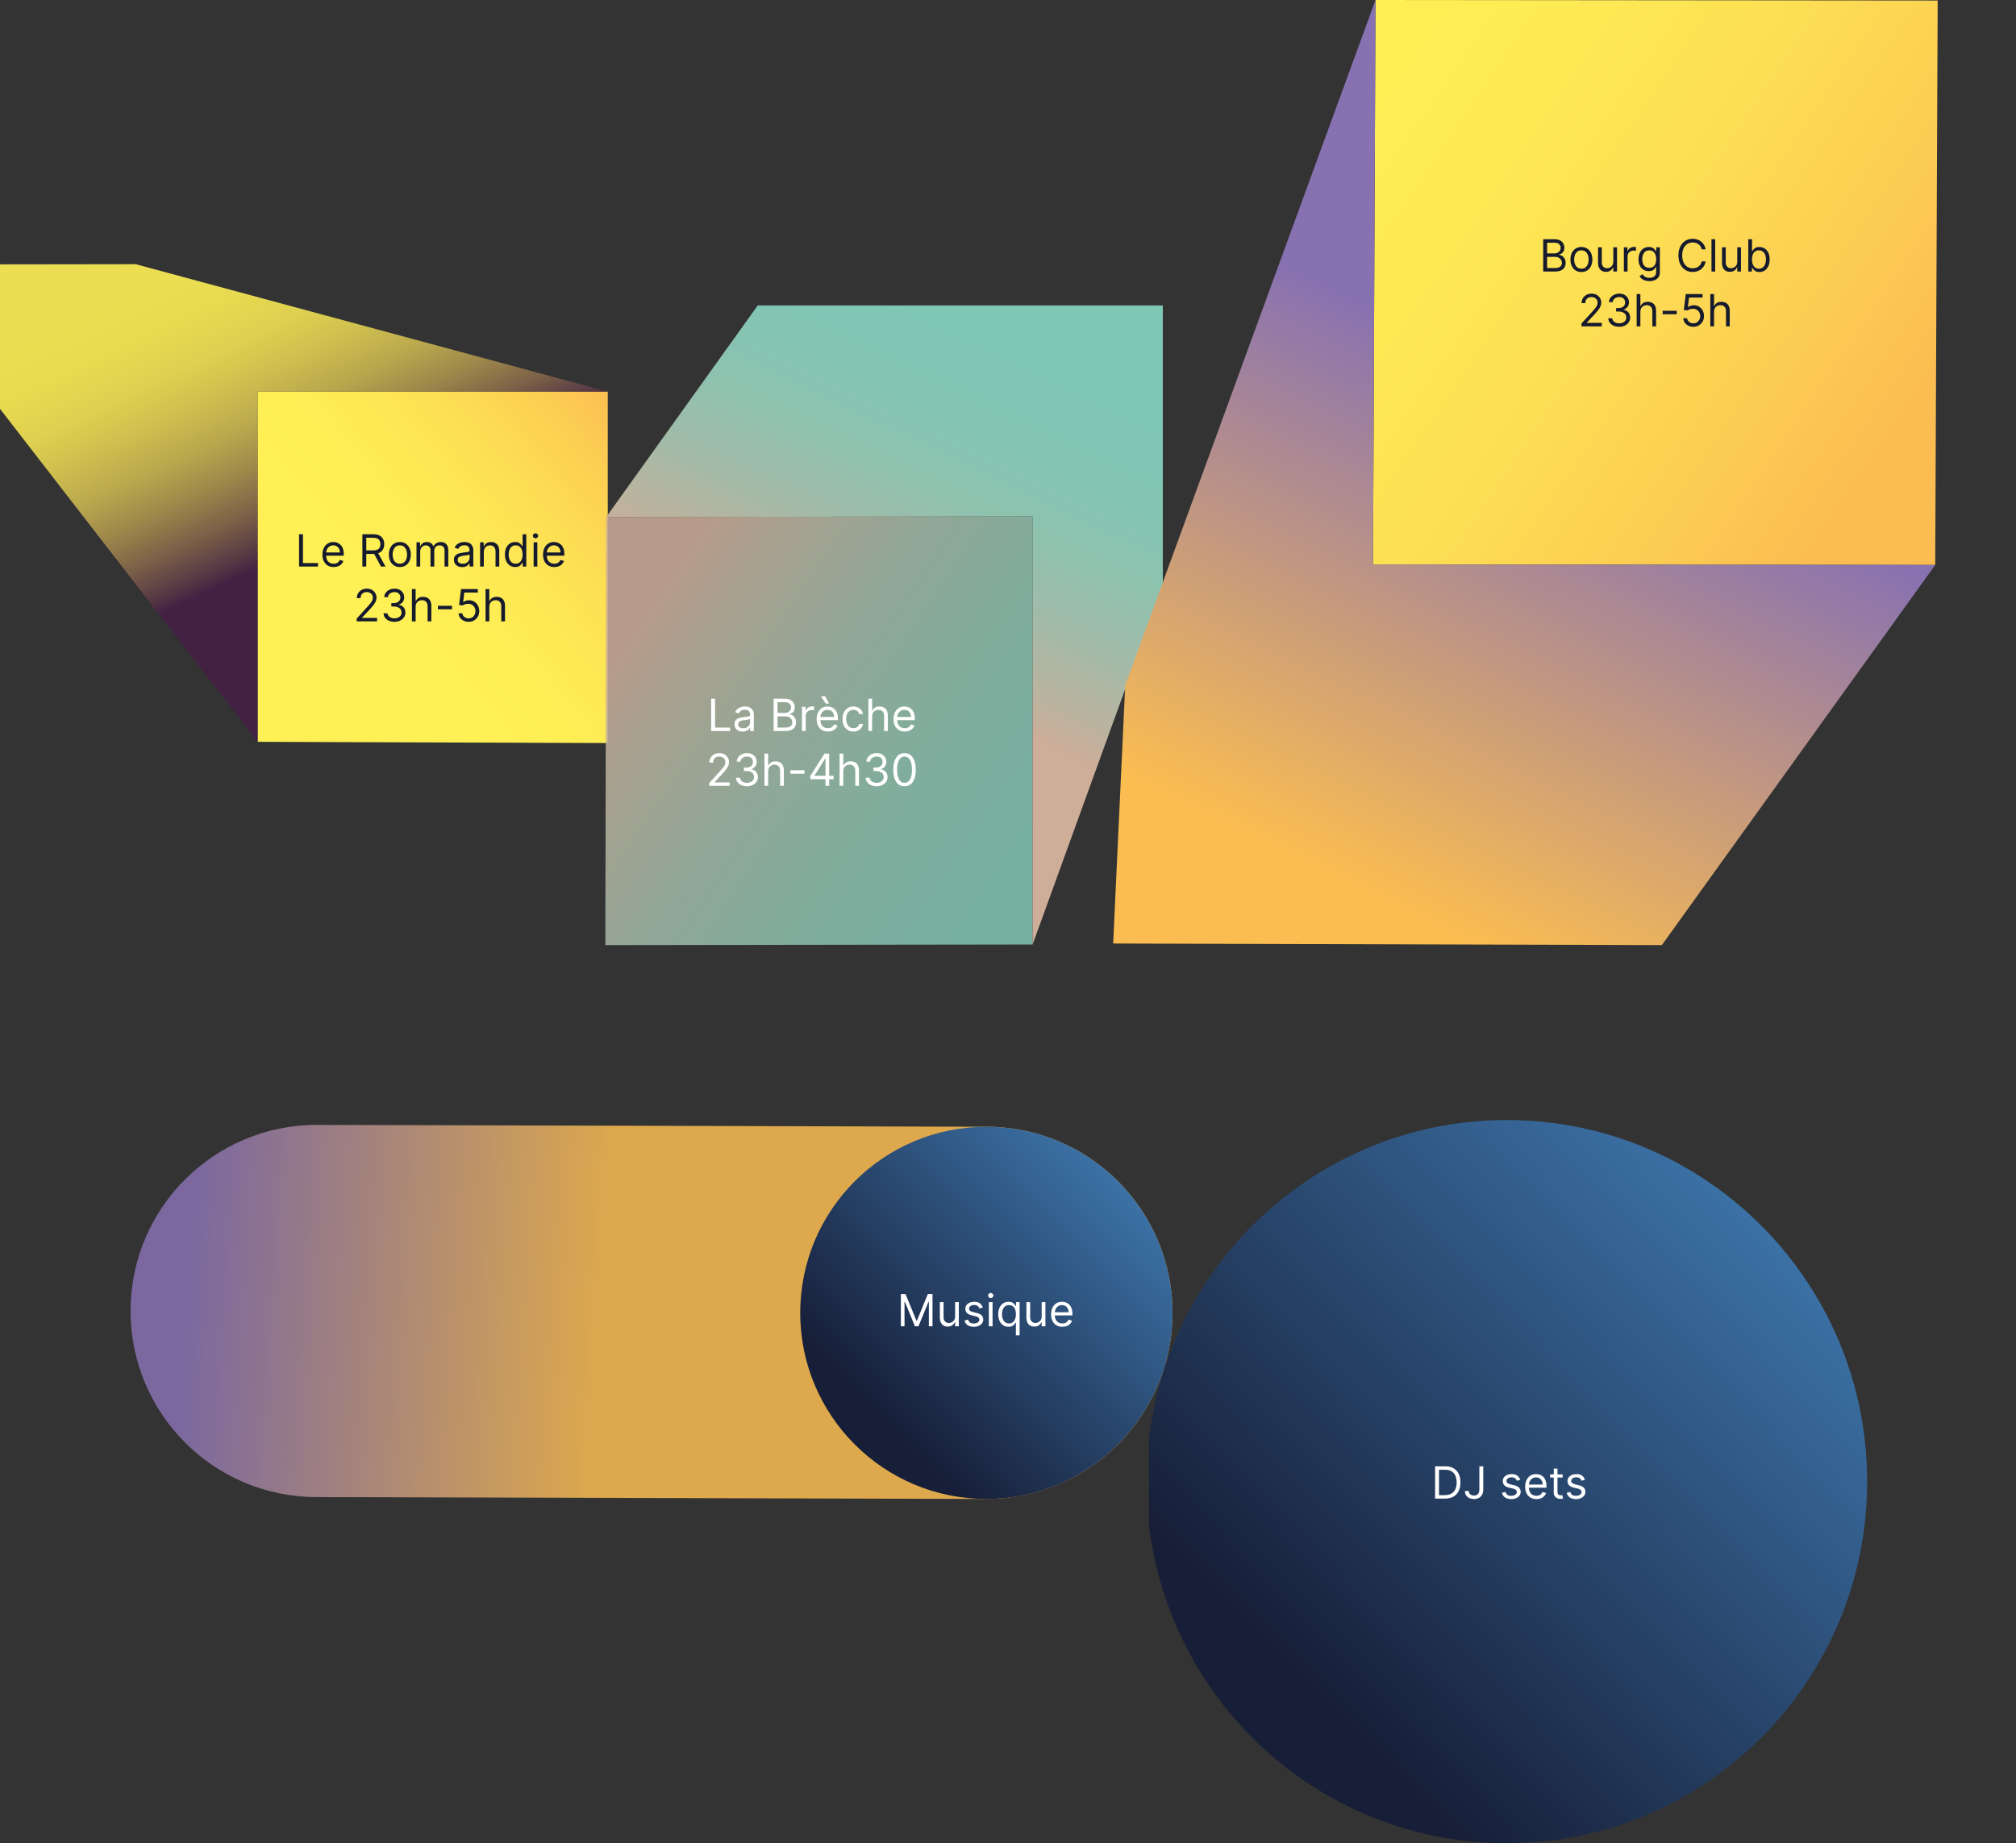
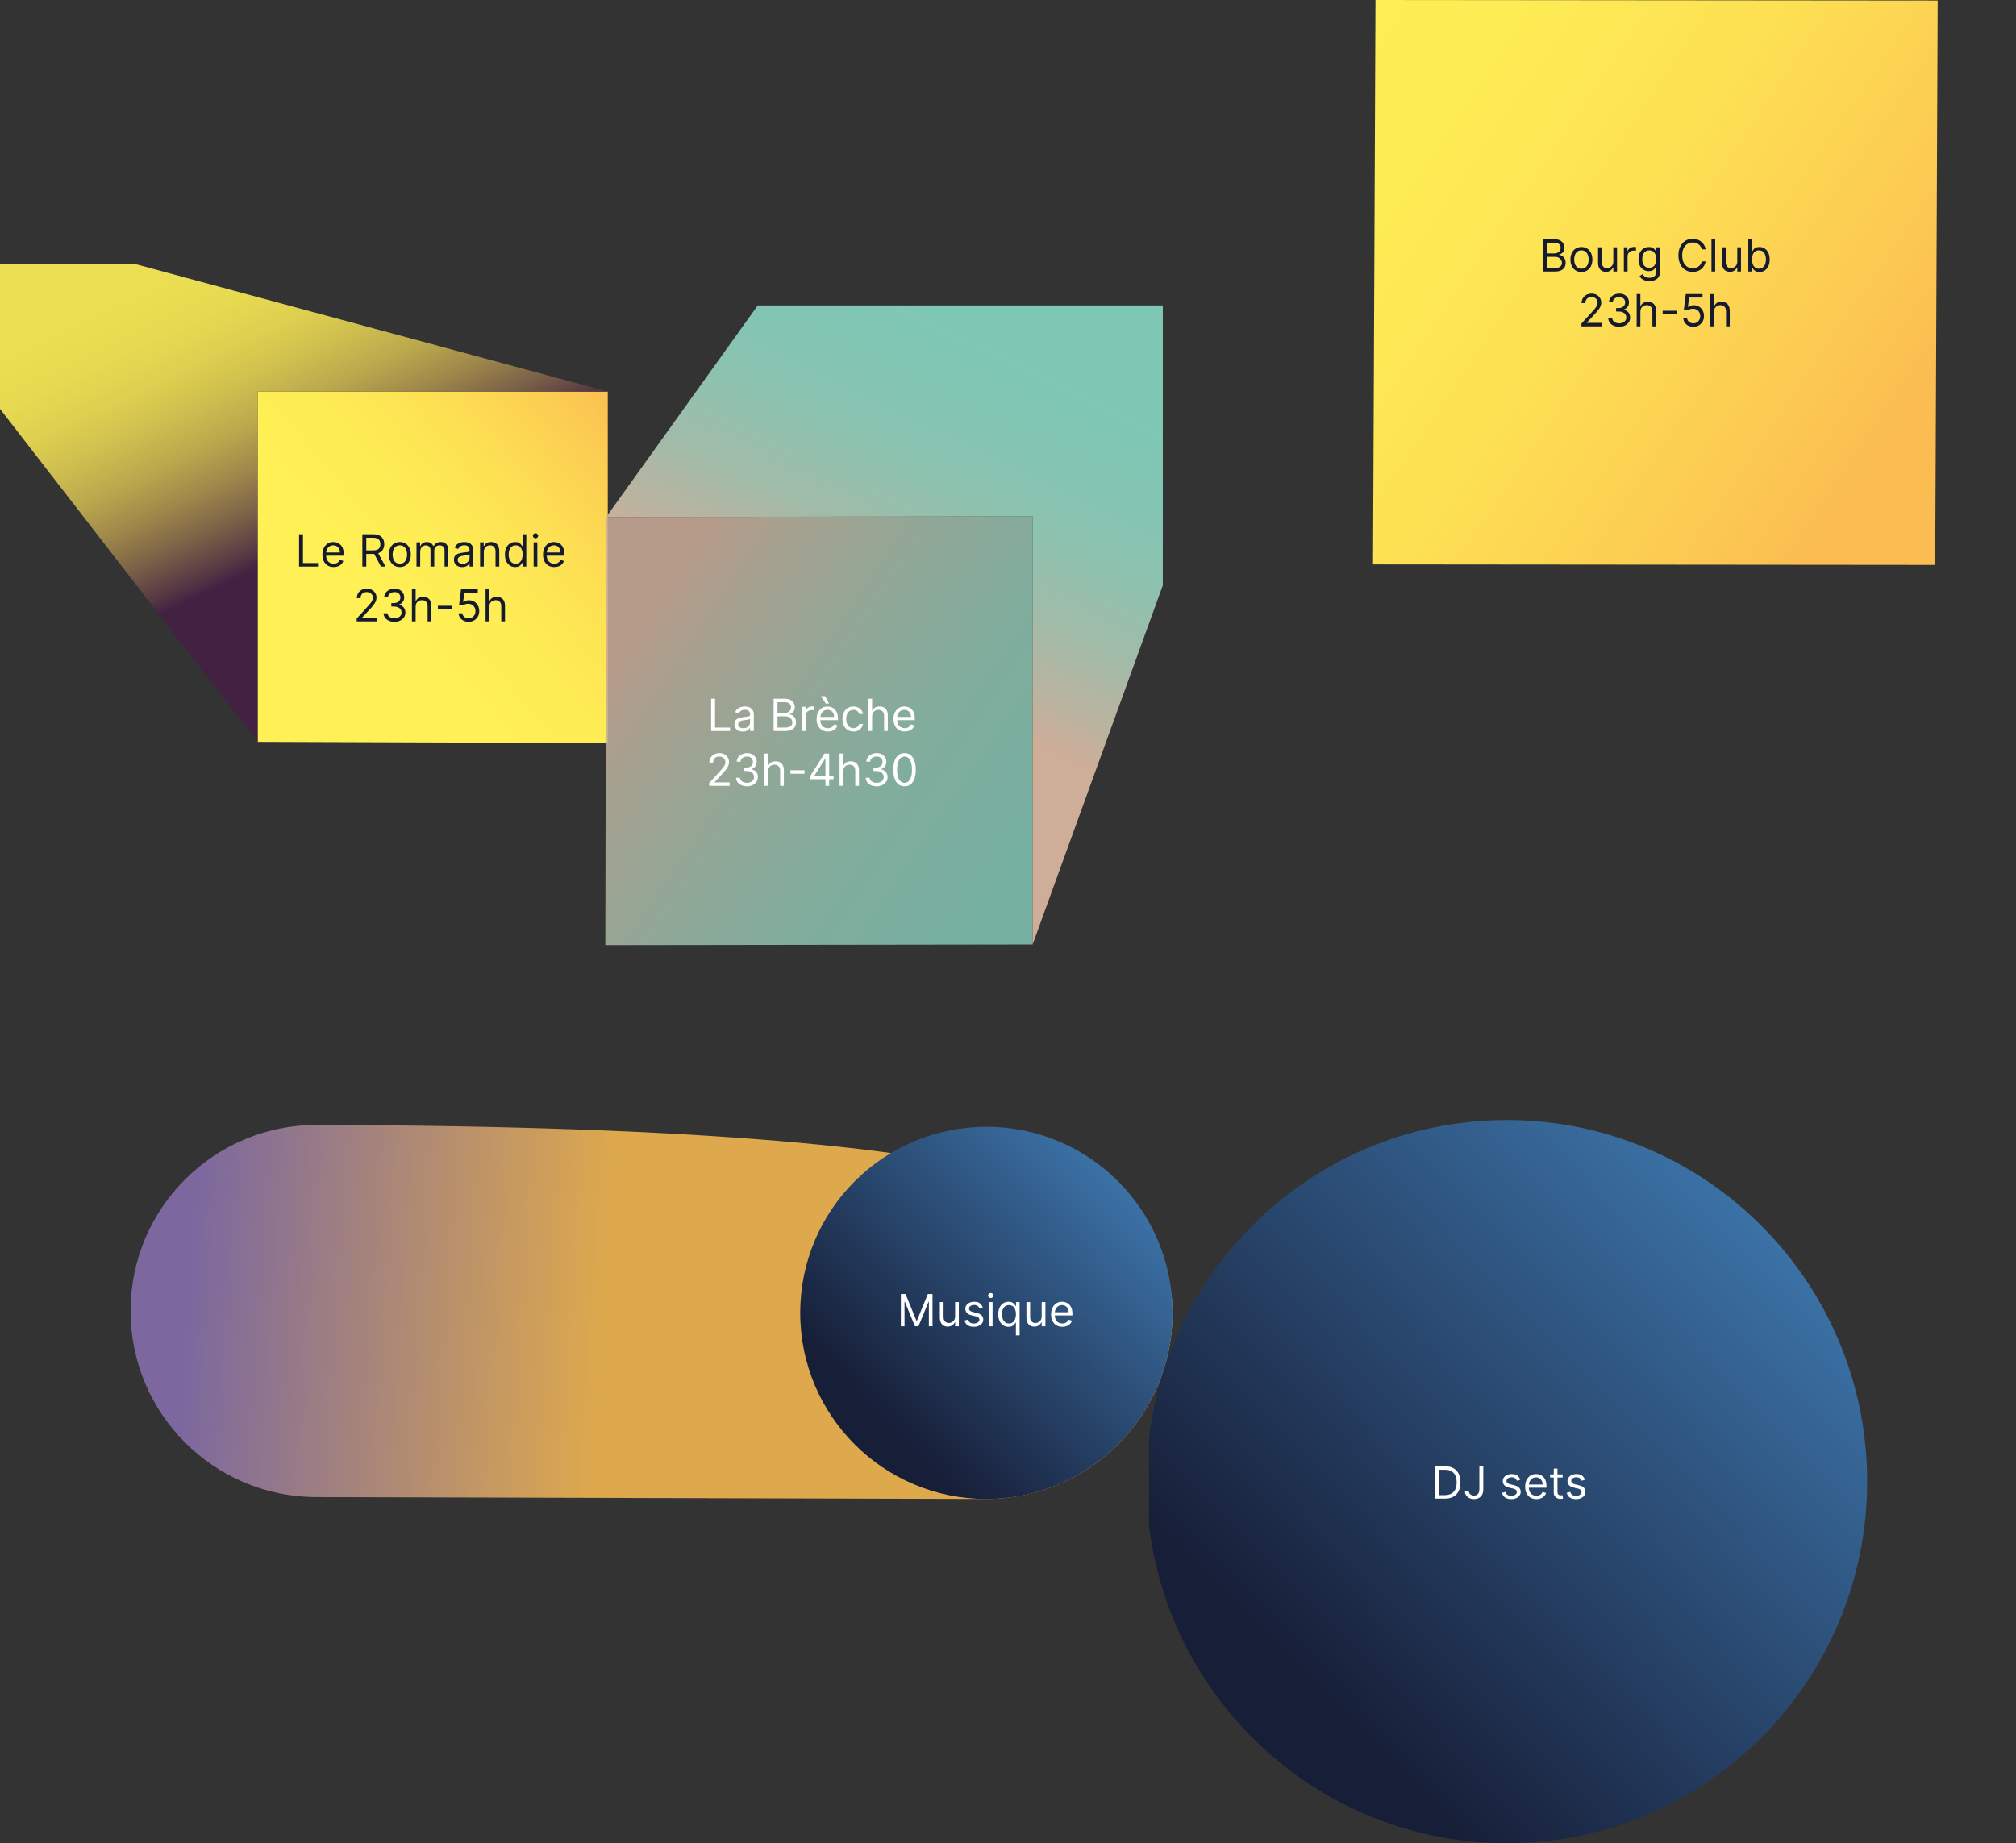
<svg xmlns="http://www.w3.org/2000/svg" width="772" height="706" viewBox="0 0 772 706" fill="none">
  <rect x="0" y="0" width="772" height="706" fill="#333333" stroke="none" />
  <g clip-path="url(#clip0_442_275)">
    <g opacity="0.85">
-       <path d="M121.082 573.422C81.72 573.323 49.9 541.323 50 501.941C50.1 462.58 82.099 430.76 121.481 430.86L377.938 431.578C417.279 431.698 449.1 463.697 449 503.059C448.9 542.42 416.9 574.24 377.519 574.141L121.062 573.422L121.082 573.422Z" fill="url(#paint0_linear_442_275)" />
+       <path d="M121.082 573.422C81.72 573.323 49.9 541.323 50 501.941C50.1 462.58 82.099 430.76 121.481 430.86C417.279 431.698 449.1 463.697 449 503.059C448.9 542.42 416.9 574.24 377.519 574.141L121.062 573.422L121.082 573.422Z" fill="url(#paint0_linear_442_275)" />
    </g>
    <path d="M306.437 502.859C306.437 542.227 338.351 574.14 377.719 574.14C417.086 574.14 449 542.227 449 502.859C449 463.491 417.086 431.578 377.719 431.578C338.351 431.578 306.437 463.491 306.437 502.859Z" fill="url(#paint1_linear_442_275)" />
    <path d="M344.972 495.636H346.759L350.961 505.899H351.106L355.307 495.636H357.094V508H355.694V498.607H355.573L351.709 508H350.357L346.494 498.607H346.373V508H344.972V495.636ZM365.747 504.209V498.727H367.172V508H365.747V506.43H365.65C365.433 506.901 365.095 507.302 364.636 507.632C364.177 507.958 363.598 508.121 362.897 508.121C362.318 508.121 361.803 507.994 361.352 507.74C360.901 507.483 360.547 507.096 360.289 506.581C360.032 506.062 359.903 505.408 359.903 504.619V498.727H361.328V504.523C361.328 505.199 361.517 505.738 361.895 506.141C362.278 506.543 362.765 506.744 363.356 506.744C363.71 506.744 364.071 506.654 364.437 506.473C364.807 506.292 365.117 506.014 365.367 505.64C365.62 505.265 365.747 504.788 365.747 504.209ZM376.349 500.804L375.069 501.166C374.989 500.953 374.87 500.746 374.713 500.544C374.56 500.339 374.351 500.17 374.085 500.037C373.82 499.904 373.48 499.838 373.065 499.838C372.498 499.838 372.025 499.969 371.646 500.23C371.272 500.488 371.085 500.816 371.085 501.214C371.085 501.569 371.214 501.848 371.471 502.054C371.729 502.259 372.131 502.43 372.679 502.567L374.055 502.905C374.884 503.106 375.502 503.414 375.909 503.828C376.315 504.239 376.518 504.768 376.518 505.416C376.518 505.947 376.365 506.422 376.059 506.841C375.758 507.259 375.335 507.589 374.792 507.831C374.248 508.072 373.616 508.193 372.896 508.193C371.95 508.193 371.168 507.988 370.548 507.577C369.928 507.167 369.536 506.567 369.371 505.778L370.723 505.44C370.852 505.939 371.095 506.314 371.453 506.563C371.815 506.813 372.288 506.938 372.872 506.938C373.536 506.938 374.063 506.797 374.454 506.515C374.848 506.229 375.045 505.887 375.045 505.489C375.045 505.167 374.933 504.897 374.707 504.68C374.482 504.458 374.136 504.293 373.669 504.185L372.123 503.822C371.274 503.621 370.65 503.309 370.252 502.887C369.857 502.46 369.66 501.927 369.66 501.287C369.66 500.764 369.807 500.301 370.101 499.898C370.399 499.496 370.803 499.18 371.314 498.951C371.83 498.721 372.413 498.607 373.065 498.607C373.983 498.607 374.703 498.808 375.226 499.21C375.754 499.613 376.128 500.144 376.349 500.804ZM378.663 508V498.727H380.088V508H378.663ZM379.387 497.182C379.11 497.182 378.87 497.087 378.669 496.898C378.472 496.709 378.373 496.482 378.373 496.216C378.373 495.95 378.472 495.723 378.669 495.534C378.87 495.345 379.11 495.25 379.387 495.25C379.665 495.25 379.902 495.345 380.1 495.534C380.301 495.723 380.402 495.95 380.402 496.216C380.402 496.482 380.301 496.709 380.1 496.898C379.902 497.087 379.665 497.182 379.387 497.182ZM389.024 511.477V506.575H388.903C388.798 506.744 388.649 506.958 388.456 507.215C388.263 507.469 387.987 507.696 387.629 507.897C387.271 508.095 386.794 508.193 386.198 508.193C385.426 508.193 384.744 507.998 384.152 507.608C383.56 507.213 383.097 506.658 382.763 505.941C382.429 505.221 382.262 504.37 382.262 503.388C382.262 502.414 382.429 501.569 382.763 500.852C383.097 500.136 383.562 499.583 384.158 499.192C384.754 498.802 385.442 498.607 386.223 498.607C386.826 498.607 387.303 498.707 387.653 498.908C388.008 499.106 388.277 499.331 388.462 499.585C388.651 499.834 388.798 500.039 388.903 500.2H389.072V498.727H390.448V511.477H389.024ZM386.392 506.913C386.963 506.913 387.446 506.764 387.841 506.467C388.235 506.165 388.535 505.748 388.74 505.217C388.945 504.682 389.048 504.064 389.048 503.364C389.048 502.671 388.947 502.066 388.746 501.547C388.545 501.023 388.247 500.617 387.853 500.327C387.458 500.033 386.971 499.886 386.392 499.886C385.788 499.886 385.285 500.041 384.882 500.351C384.484 500.657 384.184 501.074 383.983 501.601C383.786 502.124 383.687 502.712 383.687 503.364C383.687 504.024 383.788 504.623 383.989 505.163C384.194 505.698 384.496 506.125 384.894 506.442C385.297 506.756 385.796 506.913 386.392 506.913ZM398.9 504.209V498.727H400.325V508H398.9V506.43H398.804C398.586 506.901 398.248 507.302 397.789 507.632C397.331 507.958 396.751 508.121 396.051 508.121C395.471 508.121 394.956 507.994 394.505 507.74C394.055 507.483 393.7 507.096 393.443 506.581C393.185 506.062 393.056 505.408 393.056 504.619V498.727H394.481V504.523C394.481 505.199 394.67 505.738 395.049 506.141C395.431 506.543 395.918 506.744 396.51 506.744C396.864 506.744 397.224 506.654 397.59 506.473C397.96 506.292 398.27 506.014 398.52 505.64C398.773 505.265 398.9 504.788 398.9 504.209ZM406.822 508.193C405.929 508.193 405.158 507.996 404.51 507.602C403.866 507.203 403.369 506.648 403.019 505.935C402.673 505.219 402.5 504.386 402.5 503.436C402.5 502.486 402.673 501.649 403.019 500.925C403.369 500.196 403.856 499.629 404.48 499.222C405.108 498.812 405.84 498.607 406.677 498.607C407.16 498.607 407.637 498.687 408.108 498.848C408.579 499.009 409.008 499.271 409.394 499.633C409.78 499.991 410.088 500.466 410.318 501.058C410.547 501.649 410.662 502.378 410.662 503.243V503.847H403.514V502.615H409.213C409.213 502.092 409.108 501.625 408.899 501.214C408.694 500.804 408.4 500.48 408.017 500.243C407.639 500.005 407.192 499.886 406.677 499.886C406.11 499.886 405.619 500.027 405.204 500.309C404.794 500.587 404.478 500.949 404.256 501.396C404.035 501.842 403.924 502.321 403.924 502.832V503.653C403.924 504.354 404.045 504.947 404.287 505.434C404.532 505.917 404.872 506.286 405.307 506.539C405.742 506.789 406.247 506.913 406.822 506.913C407.196 506.913 407.534 506.861 407.836 506.756C408.142 506.648 408.406 506.487 408.627 506.273C408.849 506.056 409.02 505.786 409.14 505.464L410.517 505.851C410.372 506.318 410.128 506.728 409.786 507.082C409.444 507.433 409.022 507.706 408.519 507.903C408.015 508.097 407.45 508.193 406.822 508.193Z" fill="white" />
  </g>
  <g clip-path="url(#clip1_442_275)">
    <path d="M98.66 284.141V150.003H232.74V284.607L98.66 284.141Z" fill="url(#paint2_linear_442_275)" />
    <path opacity="0.9" d="M98.66 284.141V150.003H232.74L51.956 101.189L-0.26 101.259V156.27L98.66 284.141Z" fill="url(#paint3_linear_442_275)" />
    <path d="M114.526 217V204.636H116.023V215.672H121.77V217H114.526ZM127.783 217.193C126.89 217.193 126.119 216.996 125.471 216.602C124.827 216.203 124.33 215.648 123.98 214.935C123.634 214.219 123.461 213.386 123.461 212.436C123.461 211.486 123.634 210.649 123.98 209.925C124.33 209.196 124.817 208.629 125.441 208.222C126.069 207.812 126.801 207.607 127.638 207.607C128.121 207.607 128.598 207.687 129.069 207.848C129.54 208.009 129.968 208.271 130.355 208.633C130.741 208.991 131.049 209.466 131.278 210.058C131.508 210.649 131.623 211.378 131.623 212.243V212.847H124.475V211.615H130.174C130.174 211.092 130.069 210.625 129.86 210.214C129.655 209.804 129.361 209.48 128.978 209.243C128.6 209.005 128.153 208.886 127.638 208.886C127.071 208.886 126.58 209.027 126.165 209.309C125.755 209.587 125.439 209.949 125.217 210.396C124.996 210.842 124.885 211.321 124.885 211.832V212.653C124.885 213.354 125.006 213.947 125.248 214.434C125.493 214.917 125.833 215.286 126.268 215.539C126.702 215.789 127.208 215.913 127.783 215.913C128.157 215.913 128.495 215.861 128.797 215.756C129.103 215.648 129.367 215.487 129.588 215.273C129.809 215.056 129.981 214.786 130.101 214.464L131.478 214.851C131.333 215.318 131.089 215.728 130.747 216.082C130.405 216.433 129.983 216.706 129.479 216.903C128.976 217.097 128.411 217.193 127.783 217.193ZM138.764 217V204.636H142.942C143.908 204.636 144.701 204.801 145.32 205.131C145.94 205.457 146.399 205.906 146.697 206.478C146.995 207.049 147.144 207.699 147.144 208.428C147.144 209.156 146.995 209.802 146.697 210.365C146.399 210.929 145.942 211.372 145.326 211.694C144.711 212.011 143.924 212.17 142.966 212.17H139.585V210.818H142.918C143.578 210.818 144.109 210.722 144.511 210.528C144.918 210.335 145.212 210.062 145.393 209.707C145.578 209.349 145.67 208.923 145.67 208.428C145.67 207.933 145.578 207.5 145.393 207.13C145.208 206.759 144.912 206.474 144.505 206.272C144.099 206.067 143.562 205.964 142.894 205.964H140.261V217H138.764ZM144.584 211.446L147.626 217H145.888L142.894 211.446H144.584ZM153.113 217.193C152.275 217.193 151.541 216.994 150.909 216.596C150.281 216.197 149.79 215.64 149.436 214.923C149.086 214.207 148.911 213.37 148.911 212.412C148.911 211.446 149.086 210.603 149.436 209.882C149.79 209.162 150.281 208.603 150.909 208.204C151.541 207.806 152.275 207.607 153.113 207.607C153.95 207.607 154.682 207.806 155.31 208.204C155.942 208.603 156.433 209.162 156.783 209.882C157.137 210.603 157.314 211.446 157.314 212.412C157.314 213.37 157.137 214.207 156.783 214.923C156.433 215.64 155.942 216.197 155.31 216.596C154.682 216.994 153.95 217.193 153.113 217.193ZM153.113 215.913C153.748 215.913 154.272 215.75 154.682 215.424C155.093 215.098 155.396 214.67 155.594 214.138C155.791 213.607 155.89 213.032 155.89 212.412C155.89 211.792 155.791 211.215 155.594 210.679C155.396 210.144 155.093 209.711 154.682 209.381C154.272 209.051 153.748 208.886 153.113 208.886C152.477 208.886 151.953 209.051 151.543 209.381C151.132 209.711 150.829 210.144 150.631 210.679C150.434 211.215 150.336 211.792 150.336 212.412C150.336 213.032 150.434 213.607 150.631 214.138C150.829 214.67 151.132 215.098 151.543 215.424C151.953 215.75 152.477 215.913 153.113 215.913ZM159.489 217V207.727H160.865V209.176H160.986C161.179 208.681 161.491 208.297 161.922 208.023C162.353 207.745 162.87 207.607 163.473 207.607C164.085 207.607 164.594 207.745 165.001 208.023C165.411 208.297 165.731 208.681 165.961 209.176H166.057C166.295 208.697 166.651 208.317 167.126 208.035C167.601 207.749 168.17 207.607 168.834 207.607C169.663 207.607 170.341 207.866 170.869 208.385C171.396 208.9 171.659 209.703 171.659 210.794V217H170.235V210.794C170.235 210.11 170.048 209.621 169.673 209.327C169.299 209.033 168.858 208.886 168.351 208.886C167.699 208.886 167.194 209.084 166.836 209.478C166.478 209.868 166.299 210.363 166.299 210.963V217H164.85V210.649C164.85 210.122 164.679 209.697 164.337 209.375C163.995 209.049 163.554 208.886 163.015 208.886C162.644 208.886 162.298 208.985 161.976 209.182C161.658 209.379 161.401 209.653 161.204 210.003C161.01 210.349 160.914 210.75 160.914 211.205V217H159.489ZM176.993 217.217C176.406 217.217 175.872 217.107 175.393 216.885C174.914 216.66 174.534 216.336 174.252 215.913C173.971 215.487 173.83 214.972 173.83 214.368C173.83 213.837 173.934 213.406 174.144 213.076C174.353 212.742 174.633 212.48 174.983 212.291C175.333 212.102 175.719 211.961 176.142 211.869C176.569 211.772 176.997 211.696 177.428 211.639C177.991 211.567 178.448 211.512 178.798 211.476C179.152 211.436 179.41 211.37 179.571 211.277C179.736 211.184 179.818 211.023 179.818 210.794V210.746C179.818 210.15 179.655 209.687 179.329 209.357C179.007 209.027 178.518 208.862 177.862 208.862C177.182 208.862 176.649 209.011 176.263 209.309C175.876 209.607 175.605 209.925 175.448 210.263L174.095 209.78C174.337 209.216 174.659 208.778 175.061 208.464C175.468 208.146 175.91 207.924 176.389 207.8C176.872 207.671 177.347 207.607 177.814 207.607C178.112 207.607 178.454 207.643 178.84 207.715C179.231 207.784 179.607 207.926 179.969 208.144C180.336 208.361 180.639 208.689 180.881 209.128C181.122 209.567 181.243 210.154 181.243 210.891V217H179.818V215.744H179.746C179.649 215.946 179.488 216.161 179.263 216.39C179.038 216.62 178.738 216.815 178.364 216.976C177.989 217.137 177.532 217.217 176.993 217.217ZM177.21 215.938C177.774 215.938 178.249 215.827 178.635 215.605C179.026 215.384 179.319 215.098 179.517 214.748C179.718 214.398 179.818 214.03 179.818 213.643V212.339C179.758 212.412 179.625 212.478 179.42 212.539C179.219 212.595 178.985 212.645 178.72 212.69C178.458 212.73 178.203 212.766 177.953 212.798C177.707 212.826 177.508 212.851 177.355 212.871C176.985 212.919 176.639 212.998 176.317 213.106C175.999 213.211 175.741 213.37 175.544 213.583C175.351 213.792 175.254 214.078 175.254 214.44C175.254 214.935 175.438 215.31 175.804 215.563C176.174 215.813 176.643 215.938 177.21 215.938ZM185.268 211.422V217H183.844V207.727H185.22V209.176H185.341C185.558 208.705 185.888 208.327 186.331 208.041C186.773 207.751 187.345 207.607 188.045 207.607C188.673 207.607 189.222 207.735 189.693 207.993C190.164 208.246 190.53 208.633 190.792 209.152C191.054 209.667 191.184 210.319 191.184 211.108V217H189.76V211.205C189.76 210.476 189.571 209.909 189.192 209.502C188.814 209.092 188.295 208.886 187.635 208.886C187.18 208.886 186.773 208.985 186.415 209.182C186.061 209.379 185.781 209.667 185.576 210.045C185.371 210.424 185.268 210.883 185.268 211.422ZM197.289 217.193C196.517 217.193 195.834 216.998 195.243 216.608C194.651 216.213 194.188 215.658 193.854 214.941C193.52 214.221 193.353 213.37 193.353 212.388C193.353 211.414 193.52 210.569 193.854 209.852C194.188 209.136 194.653 208.583 195.249 208.192C195.844 207.802 196.533 207.607 197.313 207.607C197.917 207.607 198.394 207.707 198.744 207.908C199.098 208.106 199.368 208.331 199.553 208.585C199.742 208.834 199.889 209.039 199.994 209.2H200.115V204.636H201.539V217H200.163V215.575H199.994C199.889 215.744 199.74 215.958 199.547 216.215C199.354 216.469 199.078 216.696 198.72 216.897C198.362 217.095 197.885 217.193 197.289 217.193ZM197.482 215.913C198.054 215.913 198.537 215.764 198.931 215.467C199.326 215.165 199.626 214.748 199.831 214.217C200.036 213.682 200.139 213.064 200.139 212.364C200.139 211.671 200.038 211.066 199.837 210.547C199.636 210.023 199.338 209.617 198.943 209.327C198.549 209.033 198.062 208.886 197.482 208.886C196.879 208.886 196.376 209.041 195.973 209.351C195.575 209.657 195.275 210.074 195.074 210.601C194.877 211.124 194.778 211.712 194.778 212.364C194.778 213.024 194.879 213.623 195.08 214.163C195.285 214.698 195.587 215.125 195.985 215.442C196.388 215.756 196.887 215.913 197.482 215.913ZM204.346 217V207.727H205.771V217H204.346ZM205.071 206.182C204.793 206.182 204.554 206.087 204.352 205.898C204.155 205.709 204.057 205.482 204.057 205.216C204.057 204.95 204.155 204.723 204.352 204.534C204.554 204.345 204.793 204.25 205.071 204.25C205.349 204.25 205.586 204.345 205.783 204.534C205.984 204.723 206.085 204.95 206.085 205.216C206.085 205.482 205.984 205.709 205.783 205.898C205.586 206.087 205.349 206.182 205.071 206.182ZM212.268 217.193C211.375 217.193 210.604 216.996 209.956 216.602C209.312 216.203 208.815 215.648 208.465 214.935C208.119 214.219 207.946 213.386 207.946 212.436C207.946 211.486 208.119 210.649 208.465 209.925C208.815 209.196 209.302 208.629 209.926 208.222C210.554 207.812 211.286 207.607 212.124 207.607C212.606 207.607 213.083 207.687 213.554 207.848C214.025 208.009 214.454 208.271 214.84 208.633C215.227 208.991 215.534 209.466 215.764 210.058C215.993 210.649 216.108 211.378 216.108 212.243V212.847H208.96V211.615H214.659C214.659 211.092 214.554 210.625 214.345 210.214C214.14 209.804 213.846 209.48 213.464 209.243C213.085 209.005 212.639 208.886 212.124 208.886C211.556 208.886 211.065 209.027 210.651 209.309C210.24 209.587 209.924 209.949 209.703 210.396C209.481 210.842 209.371 211.321 209.371 211.832V212.653C209.371 213.354 209.491 213.947 209.733 214.434C209.978 214.917 210.318 215.286 210.753 215.539C211.188 215.789 211.693 215.913 212.268 215.913C212.643 215.913 212.981 215.861 213.283 215.756C213.588 215.648 213.852 215.487 214.073 215.273C214.295 215.056 214.466 214.786 214.587 214.464L215.963 214.851C215.818 215.318 215.575 215.728 215.233 216.082C214.89 216.433 214.468 216.706 213.965 216.903C213.462 217.097 212.896 217.193 212.268 217.193ZM136.596 238V236.913L140.677 232.446C141.156 231.923 141.551 231.468 141.86 231.082C142.17 230.691 142.4 230.325 142.549 229.983C142.702 229.637 142.778 229.275 142.778 228.896C142.778 228.462 142.673 228.085 142.464 227.767C142.259 227.449 141.977 227.204 141.619 227.031C141.261 226.858 140.858 226.771 140.412 226.771C139.937 226.771 139.522 226.87 139.168 227.067C138.818 227.26 138.546 227.532 138.353 227.882C138.164 228.232 138.069 228.643 138.069 229.114H136.645C136.645 228.389 136.812 227.753 137.146 227.206C137.48 226.659 137.934 226.232 138.51 225.926C139.089 225.62 139.739 225.467 140.46 225.467C141.184 225.467 141.826 225.62 142.386 225.926C142.945 226.232 143.384 226.645 143.702 227.164C144.02 227.683 144.179 228.26 144.179 228.896C144.179 229.351 144.096 229.796 143.931 230.23C143.77 230.661 143.488 231.142 143.086 231.673C142.688 232.201 142.134 232.844 141.426 233.605L138.649 236.575V236.672H144.396V238H136.596ZM151.067 238.169C150.27 238.169 149.56 238.032 148.936 237.759C148.316 237.485 147.823 237.105 147.457 236.618C147.094 236.127 146.897 235.557 146.865 234.909H148.386C148.419 235.308 148.555 235.652 148.797 235.941C149.038 236.227 149.354 236.449 149.745 236.605C150.135 236.762 150.568 236.841 151.043 236.841C151.574 236.841 152.045 236.748 152.455 236.563C152.866 236.378 153.188 236.121 153.421 235.79C153.655 235.46 153.771 235.078 153.771 234.643C153.771 234.189 153.659 233.788 153.433 233.442C153.208 233.092 152.878 232.818 152.443 232.621C152.009 232.424 151.477 232.325 150.849 232.325H149.859V230.997H150.849C151.34 230.997 151.771 230.909 152.141 230.732C152.516 230.554 152.807 230.305 153.017 229.983C153.23 229.661 153.337 229.283 153.337 228.848C153.337 228.429 153.244 228.065 153.059 227.755C152.874 227.445 152.612 227.204 152.274 227.031C151.94 226.858 151.546 226.771 151.091 226.771C150.664 226.771 150.262 226.85 149.884 227.007C149.509 227.16 149.203 227.383 148.966 227.677C148.728 227.967 148.6 228.317 148.58 228.727H147.131C147.155 228.079 147.35 227.512 147.716 227.025C148.083 226.534 148.561 226.152 149.153 225.878C149.749 225.604 150.403 225.467 151.115 225.467C151.88 225.467 152.536 225.622 153.083 225.932C153.63 226.238 154.051 226.643 154.345 227.146C154.639 227.649 154.786 228.192 154.786 228.776C154.786 229.472 154.602 230.065 154.236 230.556C153.874 231.047 153.381 231.388 152.757 231.577V231.673C153.538 231.802 154.148 232.134 154.586 232.669C155.025 233.201 155.244 233.859 155.244 234.643C155.244 235.316 155.061 235.919 154.695 236.455C154.333 236.986 153.838 237.404 153.21 237.71C152.582 238.016 151.868 238.169 151.067 238.169ZM159.162 232.422V238H157.738V225.636H159.162V230.176H159.283C159.5 229.697 159.826 229.317 160.261 229.035C160.7 228.749 161.283 228.607 162.012 228.607C162.644 228.607 163.197 228.733 163.672 228.987C164.147 229.236 164.515 229.621 164.777 230.14C165.042 230.655 165.175 231.311 165.175 232.108V238H163.75V232.205C163.75 231.468 163.559 230.899 163.177 230.496C162.799 230.09 162.273 229.886 161.601 229.886C161.134 229.886 160.716 229.985 160.346 230.182C159.979 230.379 159.69 230.667 159.476 231.045C159.267 231.424 159.162 231.883 159.162 232.422ZM173.094 232.036V233.364H167.685V232.036H173.094ZM179.44 238.169C178.732 238.169 178.094 238.028 177.527 237.746C176.959 237.465 176.504 237.078 176.162 236.587C175.82 236.096 175.633 235.537 175.601 234.909H177.05C177.106 235.469 177.36 235.931 177.81 236.298C178.265 236.66 178.808 236.841 179.44 236.841C179.947 236.841 180.398 236.722 180.793 236.485C181.191 236.247 181.503 235.921 181.728 235.507C181.958 235.088 182.072 234.615 182.072 234.088C182.072 233.549 181.954 233.068 181.716 232.645C181.483 232.219 181.161 231.883 180.75 231.637C180.34 231.392 179.871 231.267 179.344 231.263C178.965 231.259 178.577 231.317 178.179 231.438C177.78 231.555 177.452 231.705 177.195 231.891L175.794 231.722L176.543 225.636H182.966V226.964H177.798L177.364 230.611H177.436C177.69 230.41 178.008 230.243 178.39 230.11C178.772 229.977 179.171 229.911 179.585 229.911C180.342 229.911 181.016 230.092 181.608 230.454C182.203 230.812 182.67 231.303 183.008 231.927C183.35 232.551 183.521 233.263 183.521 234.064C183.521 234.853 183.344 235.557 182.99 236.177C182.64 236.793 182.157 237.28 181.541 237.638C180.925 237.992 180.225 238.169 179.44 238.169ZM187.368 232.422V238H185.944V225.636H187.368V230.176H187.489C187.706 229.697 188.032 229.317 188.467 229.035C188.906 228.749 189.489 228.607 190.218 228.607C190.85 228.607 191.403 228.733 191.878 228.987C192.353 229.236 192.721 229.621 192.983 230.14C193.248 230.655 193.381 231.311 193.381 232.108V238H191.956V232.205C191.956 231.468 191.765 230.899 191.383 230.496C191.005 230.09 190.479 229.886 189.807 229.886C189.34 229.886 188.922 229.985 188.552 230.182C188.185 230.379 187.896 230.667 187.682 231.045C187.473 231.424 187.368 231.883 187.368 232.422Z" fill="#161A2D" />
  </g>
  <g clip-path="url(#clip2_442_275)">
    <path d="M577 706C653.215 706 715 643.991 715 567.5C715 491.009 653.215 429 577 429C500.785 429 439 491.009 439 567.5C439 643.991 500.785 706 577 706Z" fill="url(#paint4_linear_442_275)" />
    <path d="M553.363 574H549.548V561.636H553.532C554.732 561.636 555.758 561.884 556.611 562.379C557.464 562.87 558.118 563.576 558.573 564.498C559.028 565.415 559.255 566.514 559.255 567.794C559.255 569.082 559.026 570.191 558.567 571.12C558.108 572.046 557.44 572.758 556.563 573.257C555.685 573.752 554.619 574 553.363 574ZM551.045 572.672H553.267C554.289 572.672 555.136 572.475 555.808 572.08C556.48 571.686 556.981 571.124 557.311 570.396C557.641 569.667 557.806 568.8 557.806 567.794C557.806 566.796 557.643 565.937 557.317 565.216C556.991 564.492 556.504 563.936 555.857 563.55C555.209 563.16 554.402 562.964 553.436 562.964H551.045V572.672ZM566.5 561.636H567.997V570.474C567.997 571.263 567.852 571.933 567.562 572.485C567.272 573.036 566.864 573.455 566.337 573.74C565.809 574.026 565.188 574.169 564.471 574.169C563.795 574.169 563.193 574.046 562.666 573.801C562.139 573.551 561.724 573.197 561.423 572.738C561.121 572.279 560.97 571.734 560.97 571.102H562.443C562.443 571.452 562.529 571.758 562.702 572.02C562.879 572.277 563.121 572.479 563.427 572.624C563.733 572.768 564.081 572.841 564.471 572.841C564.902 572.841 565.268 572.75 565.57 572.569C565.872 572.388 566.101 572.123 566.258 571.772C566.419 571.418 566.5 570.986 566.5 570.474V561.636ZM582.153 566.804L580.874 567.166C580.793 566.953 580.674 566.746 580.517 566.544C580.364 566.339 580.155 566.17 579.89 566.037C579.624 565.904 579.284 565.838 578.869 565.838C578.302 565.838 577.829 565.969 577.451 566.23C577.076 566.488 576.889 566.816 576.889 567.214C576.889 567.569 577.018 567.848 577.276 568.054C577.533 568.259 577.936 568.43 578.483 568.567L579.859 568.905C580.688 569.106 581.306 569.414 581.713 569.828C582.119 570.239 582.322 570.768 582.322 571.416C582.322 571.947 582.17 572.422 581.864 572.841C581.562 573.259 581.139 573.589 580.596 573.831C580.053 574.072 579.421 574.193 578.7 574.193C577.754 574.193 576.972 573.988 576.352 573.577C575.732 573.167 575.34 572.567 575.175 571.778L576.527 571.44C576.656 571.939 576.899 572.314 577.257 572.563C577.62 572.813 578.093 572.938 578.676 572.938C579.34 572.938 579.867 572.797 580.258 572.515C580.652 572.229 580.849 571.887 580.849 571.489C580.849 571.167 580.737 570.897 580.511 570.68C580.286 570.458 579.94 570.293 579.473 570.185L577.928 569.822C577.078 569.621 576.455 569.309 576.056 568.887C575.662 568.46 575.464 567.927 575.464 567.287C575.464 566.764 575.611 566.301 575.905 565.898C576.203 565.496 576.607 565.18 577.119 564.951C577.634 564.721 578.217 564.607 578.869 564.607C579.787 564.607 580.507 564.808 581.031 565.21C581.558 565.613 581.932 566.144 582.153 566.804ZM588.355 574.193C587.461 574.193 586.691 573.996 586.043 573.602C585.399 573.203 584.902 572.648 584.552 571.935C584.205 571.219 584.032 570.386 584.032 569.436C584.032 568.486 584.205 567.649 584.552 566.925C584.902 566.196 585.389 565.629 586.013 565.222C586.64 564.812 587.373 564.607 588.21 564.607C588.693 564.607 589.17 564.687 589.641 564.848C590.112 565.009 590.54 565.271 590.927 565.633C591.313 565.991 591.621 566.466 591.85 567.058C592.08 567.649 592.194 568.378 592.194 569.243V569.847H585.047V568.615H590.745C590.745 568.092 590.641 567.625 590.432 567.214C590.226 566.804 589.932 566.48 589.55 566.243C589.172 566.005 588.725 565.886 588.21 565.886C587.642 565.886 587.151 566.027 586.737 566.309C586.326 566.587 586.011 566.949 585.789 567.396C585.568 567.842 585.457 568.321 585.457 568.832V569.653C585.457 570.354 585.578 570.947 585.819 571.434C586.065 571.917 586.405 572.286 586.84 572.539C587.274 572.789 587.779 572.913 588.355 572.913C588.729 572.913 589.067 572.861 589.369 572.756C589.675 572.648 589.939 572.487 590.16 572.273C590.381 572.056 590.552 571.786 590.673 571.464L592.049 571.851C591.905 572.318 591.661 572.728 591.319 573.082C590.977 573.433 590.554 573.706 590.051 573.903C589.548 574.097 588.983 574.193 588.355 574.193ZM598.394 564.727V565.935H593.589V564.727H598.394ZM594.989 562.506H596.414V571.344C596.414 571.746 596.473 572.048 596.589 572.249C596.71 572.446 596.863 572.579 597.048 572.648C597.237 572.712 597.436 572.744 597.646 572.744C597.803 572.744 597.931 572.736 598.032 572.72C598.133 572.7 598.213 572.684 598.274 572.672L598.563 573.952C598.467 573.988 598.332 574.024 598.159 574.06C597.986 574.101 597.766 574.121 597.501 574.121C597.098 574.121 596.704 574.034 596.318 573.861C595.935 573.688 595.617 573.424 595.364 573.07C595.114 572.716 594.989 572.269 594.989 571.73V562.506ZM606.94 566.804L605.66 567.166C605.579 566.953 605.46 566.746 605.304 566.544C605.151 566.339 604.941 566.17 604.676 566.037C604.41 565.904 604.07 565.838 603.655 565.838C603.088 565.838 602.615 565.969 602.237 566.23C601.862 566.488 601.675 566.816 601.675 567.214C601.675 567.569 601.804 567.848 602.062 568.054C602.319 568.259 602.722 568.43 603.269 568.567L604.646 568.905C605.475 569.106 606.092 569.414 606.499 569.828C606.905 570.239 607.109 570.768 607.109 571.416C607.109 571.947 606.956 572.422 606.65 572.841C606.348 573.259 605.925 573.589 605.382 573.831C604.839 574.072 604.207 574.193 603.486 574.193C602.541 574.193 601.758 573.988 601.138 573.577C600.518 573.167 600.126 572.567 599.961 571.778L601.313 571.44C601.442 571.939 601.685 572.314 602.044 572.563C602.406 572.813 602.879 572.938 603.462 572.938C604.126 572.938 604.654 572.797 605.044 572.515C605.438 572.229 605.636 571.887 605.636 571.489C605.636 571.167 605.523 570.897 605.297 570.68C605.072 570.458 604.726 570.293 604.259 570.185L602.714 569.822C601.864 569.621 601.241 569.309 600.842 568.887C600.448 568.46 600.251 567.927 600.251 567.287C600.251 566.764 600.398 566.301 600.691 565.898C600.989 565.496 601.394 565.18 601.905 564.951C602.42 564.721 603.003 564.607 603.655 564.607C604.573 564.607 605.293 564.808 605.817 565.21C606.344 565.613 606.718 566.144 606.94 566.804Z" fill="white" />
  </g>
  <g clip-path="url(#clip3_442_275)">
    <path opacity="0.85" d="M395.426 361.767V197.801L232.133 198.034L231.803 362L395.426 361.767Z" fill="url(#paint5_linear_442_275)" />
    <path d="M395.425 361.767V197.801L232.133 198.034L290.161 117H445.283V224.2L395.425 361.767Z" fill="url(#paint6_linear_442_275)" />
    <path d="M272.321 280V267.636H273.819V278.672H279.566V280H272.321ZM284.419 280.217C283.832 280.217 283.299 280.107 282.82 279.885C282.341 279.66 281.96 279.336 281.679 278.913C281.397 278.487 281.256 277.972 281.256 277.368C281.256 276.837 281.361 276.406 281.57 276.076C281.779 275.742 282.059 275.48 282.409 275.291C282.759 275.102 283.146 274.961 283.568 274.869C283.995 274.772 284.423 274.696 284.854 274.639C285.417 274.567 285.874 274.512 286.224 274.476C286.579 274.436 286.836 274.37 286.997 274.277C287.162 274.184 287.245 274.023 287.245 273.794V273.746C287.245 273.15 287.082 272.687 286.756 272.357C286.434 272.027 285.945 271.862 285.289 271.862C284.609 271.862 284.075 272.011 283.689 272.309C283.303 272.607 283.031 272.925 282.874 273.263L281.522 272.78C281.763 272.216 282.085 271.778 282.488 271.464C282.894 271.146 283.337 270.924 283.816 270.8C284.299 270.671 284.774 270.607 285.24 270.607C285.538 270.607 285.88 270.643 286.267 270.715C286.657 270.784 287.033 270.926 287.396 271.144C287.762 271.361 288.066 271.689 288.307 272.128C288.549 272.567 288.669 273.154 288.669 273.891V280H287.245V278.744H287.172C287.076 278.946 286.915 279.161 286.689 279.39C286.464 279.62 286.164 279.815 285.79 279.976C285.415 280.137 284.959 280.217 284.419 280.217ZM284.637 278.938C285.2 278.938 285.675 278.827 286.061 278.605C286.452 278.384 286.746 278.098 286.943 277.748C287.144 277.398 287.245 277.03 287.245 276.643V275.339C287.184 275.412 287.051 275.478 286.846 275.539C286.645 275.595 286.412 275.645 286.146 275.69C285.884 275.73 285.629 275.766 285.379 275.798C285.134 275.826 284.935 275.851 284.782 275.871C284.411 275.919 284.065 275.998 283.743 276.106C283.425 276.211 283.168 276.37 282.971 276.583C282.777 276.792 282.681 277.078 282.681 277.44C282.681 277.935 282.864 278.31 283.23 278.563C283.6 278.813 284.069 278.938 284.637 278.938ZM296.244 280V267.636H300.567C301.428 267.636 302.138 267.785 302.698 268.083C303.257 268.377 303.674 268.773 303.947 269.272C304.221 269.767 304.358 270.317 304.358 270.92C304.358 271.452 304.263 271.89 304.074 272.237C303.889 272.583 303.643 272.856 303.338 273.058C303.036 273.259 302.708 273.408 302.354 273.504V273.625C302.732 273.649 303.112 273.782 303.495 274.023C303.877 274.265 304.197 274.611 304.454 275.062C304.712 275.513 304.841 276.064 304.841 276.716C304.841 277.336 304.7 277.893 304.418 278.388C304.137 278.883 303.692 279.276 303.084 279.565C302.476 279.855 301.686 280 300.712 280H296.244ZM297.741 278.672H300.712C301.69 278.672 302.384 278.483 302.794 278.104C303.209 277.722 303.416 277.259 303.416 276.716C303.416 276.297 303.309 275.911 303.096 275.557C302.883 275.199 302.579 274.913 302.185 274.7C301.79 274.482 301.323 274.374 300.784 274.374H297.741V278.672ZM297.741 273.07H300.518C300.969 273.07 301.376 272.981 301.738 272.804C302.104 272.627 302.394 272.377 302.607 272.055C302.824 271.733 302.933 271.355 302.933 270.92C302.933 270.377 302.744 269.916 302.366 269.538C301.987 269.156 301.388 268.964 300.567 268.964H297.741V273.07ZM307.108 280V270.727H308.484V272.128H308.581C308.75 271.669 309.056 271.297 309.498 271.011C309.941 270.725 310.44 270.582 310.995 270.582C311.1 270.582 311.231 270.584 311.388 270.588C311.545 270.592 311.664 270.598 311.744 270.607V272.055C311.696 272.043 311.585 272.025 311.412 272.001C311.243 271.973 311.064 271.959 310.875 271.959C310.424 271.959 310.022 272.053 309.667 272.243C309.317 272.428 309.04 272.685 308.834 273.015C308.633 273.341 308.532 273.714 308.532 274.132V280H307.108ZM317.038 280.193C316.145 280.193 315.374 279.996 314.726 279.602C314.082 279.203 313.585 278.648 313.235 277.935C312.889 277.219 312.716 276.386 312.716 275.436C312.716 274.486 312.889 273.649 313.235 272.925C313.585 272.196 314.072 271.629 314.696 271.222C315.324 270.812 316.056 270.607 316.894 270.607C317.377 270.607 317.853 270.687 318.324 270.848C318.795 271.009 319.224 271.271 319.61 271.633C319.997 271.991 320.304 272.466 320.534 273.058C320.763 273.649 320.878 274.378 320.878 275.243V275.847H313.73V274.615H319.429C319.429 274.092 319.324 273.625 319.115 273.214C318.91 272.804 318.616 272.48 318.234 272.243C317.855 272.005 317.409 271.886 316.894 271.886C316.326 271.886 315.835 272.027 315.421 272.309C315.01 272.587 314.694 272.949 314.473 273.396C314.251 273.842 314.141 274.321 314.141 274.832V275.653C314.141 276.354 314.261 276.947 314.503 277.434C314.748 277.917 315.089 278.286 315.523 278.539C315.958 278.789 316.463 278.913 317.038 278.913C317.413 278.913 317.751 278.861 318.053 278.756C318.359 278.648 318.622 278.487 318.843 278.273C319.065 278.056 319.236 277.786 319.357 277.464L320.733 277.851C320.588 278.318 320.345 278.728 320.003 279.082C319.66 279.433 319.238 279.706 318.735 279.903C318.232 280.097 317.666 280.193 317.038 280.193ZM316.217 269.472L314.334 266.67H316L317.473 269.472H316.217ZM326.812 280.193C325.943 280.193 325.194 279.988 324.566 279.577C323.939 279.167 323.456 278.601 323.118 277.881C322.78 277.161 322.611 276.338 322.611 275.412C322.611 274.47 322.784 273.639 323.13 272.919C323.48 272.194 323.967 271.629 324.591 271.222C325.218 270.812 325.951 270.607 326.788 270.607C327.44 270.607 328.028 270.727 328.551 270.969C329.074 271.21 329.503 271.548 329.837 271.983C330.171 272.418 330.378 272.925 330.459 273.504H329.034C328.925 273.082 328.684 272.707 328.309 272.381C327.939 272.051 327.44 271.886 326.812 271.886C326.257 271.886 325.77 272.031 325.351 272.321C324.937 272.607 324.613 273.011 324.379 273.534C324.15 274.054 324.035 274.663 324.035 275.364C324.035 276.08 324.148 276.704 324.373 277.235C324.603 277.766 324.925 278.179 325.339 278.473C325.758 278.766 326.249 278.913 326.812 278.913C327.182 278.913 327.519 278.849 327.82 278.72C328.122 278.591 328.378 278.406 328.587 278.165C328.796 277.923 328.945 277.634 329.034 277.295H330.459C330.378 277.843 330.179 278.336 329.861 278.775C329.547 279.209 329.13 279.555 328.611 279.813C328.096 280.066 327.496 280.193 326.812 280.193ZM333.966 274.422V280H332.541V267.636H333.966V272.176H334.087C334.304 271.697 334.63 271.317 335.065 271.035C335.503 270.749 336.087 270.607 336.815 270.607C337.447 270.607 338.001 270.733 338.476 270.987C338.95 271.236 339.319 271.621 339.58 272.14C339.846 272.655 339.979 273.311 339.979 274.108V280H338.554V274.205C338.554 273.468 338.363 272.899 337.981 272.496C337.602 272.09 337.077 271.886 336.405 271.886C335.938 271.886 335.52 271.985 335.149 272.182C334.783 272.379 334.493 272.667 334.28 273.045C334.071 273.424 333.966 273.883 333.966 274.422ZM346.473 280.193C345.58 280.193 344.809 279.996 344.161 279.602C343.517 279.203 343.02 278.648 342.67 277.935C342.324 277.219 342.151 276.386 342.151 275.436C342.151 274.486 342.324 273.649 342.67 272.925C343.02 272.196 343.507 271.629 344.131 271.222C344.759 270.812 345.491 270.607 346.328 270.607C346.811 270.607 347.288 270.687 347.759 270.848C348.23 271.009 348.658 271.271 349.045 271.633C349.431 271.991 349.739 272.466 349.968 273.058C350.198 273.649 350.312 274.378 350.312 275.243V275.847H343.165V274.615H348.864C348.864 274.092 348.759 273.625 348.55 273.214C348.344 272.804 348.051 272.48 347.668 272.243C347.29 272.005 346.843 271.886 346.328 271.886C345.761 271.886 345.27 272.027 344.855 272.309C344.445 272.587 344.129 272.949 343.907 273.396C343.686 273.842 343.575 274.321 343.575 274.832V275.653C343.575 276.354 343.696 276.947 343.938 277.434C344.183 277.917 344.523 278.286 344.958 278.539C345.392 278.789 345.897 278.913 346.473 278.913C346.847 278.913 347.185 278.861 347.487 278.756C347.793 278.648 348.057 278.487 348.278 278.273C348.499 278.056 348.67 277.786 348.791 277.464L350.168 277.851C350.023 278.318 349.779 278.728 349.437 279.082C349.095 279.433 348.672 279.706 348.169 279.903C347.666 280.097 347.101 280.193 346.473 280.193ZM271.589 301V299.913L275.67 295.446C276.149 294.923 276.544 294.468 276.854 294.082C277.164 293.691 277.393 293.325 277.542 292.983C277.695 292.637 277.771 292.275 277.771 291.896C277.771 291.462 277.667 291.085 277.457 290.767C277.252 290.449 276.97 290.204 276.612 290.031C276.254 289.858 275.851 289.771 275.405 289.771C274.93 289.771 274.515 289.87 274.161 290.067C273.811 290.26 273.539 290.532 273.346 290.882C273.157 291.232 273.062 291.643 273.062 292.114H271.638C271.638 291.389 271.805 290.753 272.139 290.206C272.473 289.659 272.928 289.232 273.503 288.926C274.083 288.62 274.733 288.467 275.453 288.467C276.177 288.467 276.819 288.62 277.379 288.926C277.938 289.232 278.377 289.645 278.695 290.164C279.013 290.683 279.172 291.26 279.172 291.896C279.172 292.351 279.089 292.796 278.924 293.23C278.763 293.661 278.482 294.142 278.079 294.673C277.681 295.201 277.127 295.844 276.419 296.605L273.642 299.575V299.672H279.389V301H271.589ZM286.06 301.169C285.263 301.169 284.553 301.032 283.929 300.759C283.309 300.485 282.816 300.105 282.45 299.618C282.088 299.127 281.89 298.557 281.858 297.909H283.38C283.412 298.308 283.549 298.652 283.79 298.941C284.032 299.227 284.347 299.449 284.738 299.605C285.128 299.762 285.561 299.841 286.036 299.841C286.567 299.841 287.038 299.748 287.448 299.563C287.859 299.378 288.181 299.121 288.414 298.79C288.648 298.46 288.764 298.078 288.764 297.643C288.764 297.189 288.652 296.788 288.426 296.442C288.201 296.092 287.871 295.818 287.436 295.621C287.002 295.424 286.47 295.325 285.843 295.325H284.853V293.997H285.843C286.334 293.997 286.764 293.909 287.134 293.732C287.509 293.554 287.801 293.305 288.01 292.983C288.223 292.661 288.33 292.283 288.33 291.848C288.33 291.429 288.237 291.065 288.052 290.755C287.867 290.445 287.605 290.204 287.267 290.031C286.933 289.858 286.539 289.771 286.084 289.771C285.657 289.771 285.255 289.85 284.877 290.007C284.502 290.16 284.197 290.383 283.959 290.677C283.722 290.967 283.593 291.317 283.573 291.727H282.124C282.148 291.079 282.343 290.512 282.709 290.025C283.076 289.534 283.555 289.152 284.146 288.878C284.742 288.604 285.396 288.467 286.108 288.467C286.873 288.467 287.529 288.622 288.076 288.932C288.624 289.238 289.044 289.643 289.338 290.146C289.632 290.649 289.779 291.192 289.779 291.776C289.779 292.472 289.596 293.065 289.229 293.556C288.867 294.047 288.374 294.388 287.75 294.577V294.673C288.531 294.802 289.141 295.134 289.579 295.669C290.018 296.201 290.237 296.859 290.237 297.643C290.237 298.316 290.054 298.919 289.688 299.455C289.326 299.986 288.831 300.404 288.203 300.71C287.575 301.016 286.861 301.169 286.06 301.169ZM294.155 295.422V301H292.731V288.636H294.155V293.176H294.276C294.494 292.697 294.82 292.317 295.254 292.035C295.693 291.749 296.276 291.607 297.005 291.607C297.637 291.607 298.19 291.733 298.665 291.987C299.14 292.236 299.508 292.621 299.77 293.14C300.035 293.655 300.168 294.311 300.168 295.108V301H298.744V295.205C298.744 294.468 298.552 293.899 298.17 293.496C297.792 293.09 297.266 292.886 296.594 292.886C296.128 292.886 295.709 292.985 295.339 293.182C294.972 293.379 294.683 293.667 294.469 294.045C294.26 294.424 294.155 294.883 294.155 295.422ZM308.087 295.036V296.364H302.678V295.036H308.087ZM310.28 298.464V297.233L315.713 288.636H316.607V290.544H316.003L311.898 297.04V297.136H319.215V298.464H310.28ZM316.1 301V298.09V297.517V288.636H317.524V301H316.1ZM322.926 295.422V301H321.501V288.636H322.926V293.176H323.047C323.264 292.697 323.59 292.317 324.025 292.035C324.463 291.749 325.047 291.607 325.775 291.607C326.407 291.607 326.961 291.733 327.436 291.987C327.91 292.236 328.279 292.621 328.54 293.14C328.806 293.655 328.939 294.311 328.939 295.108V301H327.514V295.205C327.514 294.468 327.323 293.899 326.941 293.496C326.562 293.09 326.037 292.886 325.365 292.886C324.898 292.886 324.479 292.985 324.109 293.182C323.743 293.379 323.453 293.667 323.24 294.045C323.031 294.424 322.926 294.883 322.926 295.422ZM335.699 301.169C334.902 301.169 334.191 301.032 333.568 300.759C332.948 300.485 332.455 300.105 332.089 299.618C331.726 299.127 331.529 298.557 331.497 297.909H333.018C333.05 298.308 333.187 298.652 333.429 298.941C333.67 299.227 333.986 299.449 334.377 299.605C334.767 299.762 335.2 299.841 335.674 299.841C336.206 299.841 336.677 299.748 337.087 299.563C337.498 299.378 337.82 299.121 338.053 298.79C338.286 298.46 338.403 298.078 338.403 297.643C338.403 297.189 338.29 296.788 338.065 296.442C337.84 296.092 337.51 295.818 337.075 295.621C336.64 295.424 336.109 295.325 335.481 295.325H334.491V293.997H335.481C335.972 293.997 336.403 293.909 336.773 293.732C337.147 293.554 337.439 293.305 337.649 292.983C337.862 292.661 337.968 292.283 337.968 291.848C337.968 291.429 337.876 291.065 337.691 290.755C337.506 290.445 337.244 290.204 336.906 290.031C336.572 289.858 336.178 289.771 335.723 289.771C335.296 289.771 334.894 289.85 334.515 290.007C334.141 290.16 333.835 290.383 333.598 290.677C333.36 290.967 333.232 291.317 333.211 291.727H331.763C331.787 291.079 331.982 290.512 332.348 290.025C332.714 289.534 333.193 289.152 333.785 288.878C334.381 288.604 335.035 288.467 335.747 288.467C336.512 288.467 337.168 288.622 337.715 288.932C338.262 289.238 338.683 289.643 338.977 290.146C339.27 290.649 339.417 291.192 339.417 291.776C339.417 292.472 339.234 293.065 338.868 293.556C338.506 294.047 338.013 294.388 337.389 294.577V294.673C338.17 294.802 338.779 295.134 339.218 295.669C339.657 296.201 339.876 296.859 339.876 297.643C339.876 298.316 339.693 298.919 339.327 299.455C338.965 299.986 338.47 300.404 337.842 300.71C337.214 301.016 336.499 301.169 335.699 301.169ZM346.378 301.169C345.468 301.169 344.694 300.922 344.054 300.426C343.414 299.927 342.925 299.205 342.587 298.259C342.249 297.309 342.08 296.162 342.08 294.818C342.08 293.482 342.249 292.341 342.587 291.395C342.929 290.445 343.42 289.721 344.06 289.222C344.704 288.719 345.476 288.467 346.378 288.467C347.279 288.467 348.05 288.719 348.69 289.222C349.334 289.721 349.825 290.445 350.163 291.395C350.505 292.341 350.676 293.482 350.676 294.818C350.676 296.162 350.507 297.309 350.169 298.259C349.831 299.205 349.342 299.927 348.702 300.426C348.062 300.922 347.287 301.169 346.378 301.169ZM346.378 299.841C347.279 299.841 347.98 299.406 348.479 298.537C348.978 297.668 349.227 296.428 349.227 294.818C349.227 293.748 349.113 292.836 348.883 292.083C348.658 291.331 348.332 290.757 347.905 290.363C347.483 289.969 346.974 289.771 346.378 289.771C345.484 289.771 344.786 290.212 344.283 291.093C343.78 291.971 343.528 293.212 343.528 294.818C343.528 295.889 343.641 296.798 343.867 297.547C344.092 298.295 344.416 298.865 344.839 299.255C345.265 299.646 345.778 299.841 346.378 299.841Z" fill="white" />
  </g>
  <path d="M526.726 0L525.785 216.186L741.067 216.385L742.008 0.199L526.726 0Z" fill="url(#paint7_linear_442_275)" />
-   <path d="M526.726 0L525.785 216.186L741.067 216.385L636.376 362L426.271 361.385L430.887 262.486L526.726 0Z" fill="url(#paint8_linear_442_275)" />
  <path d="M590.947 104V91.636H595.269C596.131 91.636 596.841 91.785 597.4 92.083C597.96 92.377 598.376 92.773 598.65 93.272C598.924 93.767 599.061 94.317 599.061 94.921C599.061 95.452 598.966 95.89 598.777 96.237C598.592 96.583 598.346 96.856 598.04 97.058C597.738 97.259 597.41 97.408 597.056 97.504V97.625C597.435 97.649 597.815 97.782 598.197 98.023C598.58 98.265 598.9 98.611 599.157 99.062C599.415 99.513 599.543 100.064 599.543 100.716C599.543 101.336 599.403 101.893 599.121 102.388C598.839 102.883 598.394 103.276 597.787 103.565C597.179 103.855 596.388 104 595.414 104H590.947ZM592.444 102.672H595.414C596.392 102.672 597.086 102.483 597.497 102.104C597.911 101.722 598.119 101.259 598.119 100.716C598.119 100.297 598.012 99.911 597.799 99.557C597.585 99.199 597.282 98.913 596.887 98.7C596.493 98.482 596.026 98.374 595.487 98.374H592.444V102.672ZM592.444 97.07H595.221C595.672 97.07 596.078 96.981 596.44 96.804C596.807 96.627 597.096 96.377 597.31 96.055C597.527 95.733 597.636 95.355 597.636 94.921C597.636 94.377 597.447 93.916 597.068 93.538C596.69 93.156 596.09 92.965 595.269 92.965H592.444V97.07ZM605.577 104.193C604.74 104.193 604.006 103.994 603.374 103.596C602.746 103.197 602.255 102.64 601.901 101.923C601.551 101.207 601.376 100.37 601.376 99.412C601.376 98.446 601.551 97.603 601.901 96.882C602.255 96.162 602.746 95.603 603.374 95.204C604.006 94.806 604.74 94.606 605.577 94.606C606.414 94.606 607.147 94.806 607.775 95.204C608.407 95.603 608.898 96.162 609.248 96.882C609.602 97.603 609.779 98.446 609.779 99.412C609.779 100.37 609.602 101.207 609.248 101.923C608.898 102.64 608.407 103.197 607.775 103.596C607.147 103.994 606.414 104.193 605.577 104.193ZM605.577 102.913C606.213 102.913 606.736 102.75 607.147 102.424C607.557 102.098 607.861 101.67 608.059 101.138C608.256 100.607 608.354 100.032 608.354 99.412C608.354 98.792 608.256 98.215 608.059 97.679C607.861 97.144 607.557 96.711 607.147 96.381C606.736 96.051 606.213 95.886 605.577 95.886C604.941 95.886 604.418 96.051 604.008 96.381C603.597 96.711 603.293 97.144 603.096 97.679C602.899 98.215 602.8 98.792 602.8 99.412C602.8 100.032 602.899 100.607 603.096 101.138C603.293 101.67 603.597 102.098 604.008 102.424C604.418 102.75 604.941 102.913 605.577 102.913ZM617.798 100.209V94.727H619.222V104H617.798V102.43H617.701C617.484 102.901 617.146 103.302 616.687 103.632C616.228 103.958 615.648 104.121 614.948 104.121C614.369 104.121 613.854 103.994 613.403 103.74C612.952 103.483 612.598 103.096 612.34 102.581C612.083 102.062 611.954 101.408 611.954 100.619V94.727H613.379V100.523C613.379 101.199 613.568 101.738 613.946 102.141C614.328 102.543 614.815 102.744 615.407 102.744C615.761 102.744 616.121 102.654 616.488 102.473C616.858 102.292 617.168 102.014 617.417 101.64C617.671 101.265 617.798 100.788 617.798 100.209ZM621.832 104V94.727H623.208V96.128H623.305C623.474 95.669 623.78 95.297 624.222 95.011C624.665 94.725 625.164 94.582 625.72 94.582C625.824 94.582 625.955 94.584 626.112 94.588C626.269 94.592 626.388 94.599 626.468 94.606V96.055C626.42 96.043 626.309 96.025 626.136 96.001C625.967 95.973 625.788 95.959 625.599 95.959C625.148 95.959 624.746 96.053 624.391 96.243C624.041 96.428 623.764 96.685 623.558 97.015C623.357 97.341 623.257 97.713 623.257 98.132V104H621.832ZM631.618 107.67C630.929 107.67 630.338 107.582 629.843 107.405C629.348 107.232 628.935 107.002 628.605 106.717C628.279 106.435 628.02 106.133 627.826 105.811L628.961 105.014C629.09 105.183 629.253 105.376 629.45 105.594C629.648 105.815 629.917 106.006 630.259 106.167C630.605 106.332 631.058 106.415 631.618 106.415C632.366 106.415 632.984 106.234 633.471 105.871C633.958 105.509 634.201 104.942 634.201 104.169V102.286H634.081C633.976 102.455 633.827 102.664 633.634 102.913C633.445 103.159 633.171 103.378 632.813 103.571C632.459 103.761 631.98 103.855 631.376 103.855C630.628 103.855 629.956 103.678 629.36 103.324C628.768 102.97 628.299 102.455 627.953 101.778C627.611 101.102 627.44 100.281 627.44 99.315C627.44 98.365 627.607 97.538 627.941 96.834C628.275 96.126 628.74 95.579 629.336 95.192C629.931 94.802 630.62 94.606 631.4 94.606C632.004 94.606 632.483 94.707 632.837 94.908C633.195 95.106 633.469 95.331 633.658 95.585C633.851 95.834 634 96.039 634.105 96.2H634.25V94.727H635.626V104.266C635.626 105.062 635.445 105.71 635.083 106.21C634.725 106.713 634.242 107.081 633.634 107.314C633.03 107.552 632.358 107.67 631.618 107.67ZM631.569 102.575C632.141 102.575 632.624 102.444 633.018 102.183C633.413 101.921 633.712 101.545 633.918 101.054C634.123 100.563 634.226 99.975 634.226 99.291C634.226 98.623 634.125 98.034 633.924 97.522C633.723 97.011 633.425 96.611 633.03 96.321C632.636 96.031 632.149 95.886 631.569 95.886C630.966 95.886 630.463 96.039 630.06 96.345C629.662 96.651 629.362 97.062 629.161 97.577C628.963 98.092 628.865 98.663 628.865 99.291C628.865 99.935 628.965 100.505 629.167 101C629.372 101.491 629.674 101.877 630.072 102.159C630.475 102.436 630.974 102.575 631.569 102.575ZM653.157 95.5H651.66C651.572 95.069 651.417 94.691 651.195 94.365C650.978 94.039 650.712 93.765 650.399 93.544C650.089 93.319 649.745 93.15 649.366 93.037C648.988 92.924 648.594 92.868 648.183 92.868C647.434 92.868 646.756 93.057 646.149 93.435C645.545 93.814 645.064 94.371 644.706 95.108C644.352 95.844 644.174 96.748 644.174 97.818C644.174 98.889 644.352 99.792 644.706 100.529C645.064 101.265 645.545 101.823 646.149 102.201C646.756 102.579 647.434 102.768 648.183 102.768C648.594 102.768 648.988 102.712 649.366 102.599C649.745 102.487 650.089 102.32 650.399 102.098C650.712 101.873 650.978 101.597 651.195 101.271C651.417 100.941 651.572 100.563 651.66 100.136H653.157C653.045 100.768 652.84 101.334 652.542 101.833C652.244 102.332 651.874 102.756 651.431 103.107C650.988 103.453 650.491 103.716 649.94 103.897C649.392 104.078 648.807 104.169 648.183 104.169C647.129 104.169 646.191 103.911 645.37 103.396C644.549 102.881 643.903 102.149 643.432 101.199C642.961 100.249 642.726 99.122 642.726 97.818C642.726 96.514 642.961 95.387 643.432 94.438C643.903 93.488 644.549 92.755 645.37 92.24C646.191 91.725 647.129 91.467 648.183 91.467C648.807 91.467 649.392 91.558 649.94 91.739C650.491 91.92 650.988 92.186 651.431 92.536C651.874 92.882 652.244 93.305 652.542 93.804C652.84 94.299 653.045 94.864 653.157 95.5ZM656.808 91.636V104H655.384V91.636H656.808ZM665.261 100.209V94.727H666.686V104H665.261V102.43H665.165C664.948 102.901 664.61 103.302 664.151 103.632C663.692 103.958 663.112 104.121 662.412 104.121C661.833 104.121 661.317 103.994 660.867 103.74C660.416 103.483 660.062 103.096 659.804 102.581C659.547 102.062 659.418 101.408 659.418 100.619V94.727H660.842V100.523C660.842 101.199 661.032 101.738 661.41 102.141C661.792 102.543 662.279 102.744 662.871 102.744C663.225 102.744 663.585 102.654 663.951 102.473C664.322 102.292 664.632 102.014 664.881 101.64C665.135 101.265 665.261 100.788 665.261 100.209ZM669.489 104V91.636H670.914V96.2H671.034C671.139 96.039 671.284 95.834 671.469 95.585C671.658 95.331 671.928 95.106 672.278 94.908C672.632 94.707 673.111 94.606 673.715 94.606C674.495 94.606 675.184 94.802 675.779 95.192C676.375 95.582 676.84 96.136 677.174 96.852C677.508 97.569 677.675 98.414 677.675 99.388C677.675 100.37 677.508 101.221 677.174 101.941C676.84 102.658 676.377 103.213 675.785 103.608C675.194 103.998 674.512 104.193 673.739 104.193C673.143 104.193 672.666 104.095 672.308 103.897C671.95 103.696 671.674 103.469 671.481 103.215C671.288 102.958 671.139 102.744 671.034 102.575H670.865V104H669.489ZM670.889 99.364C670.889 100.064 670.992 100.682 671.197 101.217C671.403 101.748 671.702 102.165 672.097 102.467C672.491 102.764 672.974 102.913 673.546 102.913C674.141 102.913 674.638 102.756 675.037 102.442C675.439 102.125 675.741 101.698 675.942 101.163C676.148 100.623 676.25 100.024 676.25 99.364C676.25 98.712 676.15 98.124 675.948 97.601C675.751 97.074 675.451 96.657 675.049 96.351C674.65 96.041 674.149 95.886 673.546 95.886C672.966 95.886 672.479 96.033 672.085 96.327C671.69 96.617 671.393 97.023 671.191 97.546C670.99 98.066 670.889 98.671 670.889 99.364ZM605.596 125V123.913L609.677 119.446C610.156 118.923 610.551 118.468 610.86 118.082C611.17 117.691 611.4 117.325 611.549 116.983C611.702 116.637 611.778 116.275 611.778 115.896C611.778 115.462 611.673 115.085 611.464 114.767C611.259 114.449 610.977 114.204 610.619 114.031C610.261 113.858 609.858 113.771 609.412 113.771C608.937 113.771 608.522 113.87 608.168 114.067C607.818 114.26 607.546 114.532 607.353 114.882C607.164 115.232 607.069 115.643 607.069 116.114H605.645C605.645 115.389 605.812 114.753 606.146 114.206C606.48 113.659 606.934 113.232 607.51 112.926C608.089 112.62 608.739 112.467 609.46 112.467C610.184 112.467 610.826 112.62 611.386 112.926C611.945 113.232 612.384 113.645 612.702 114.164C613.02 114.683 613.179 115.26 613.179 115.896C613.179 116.351 613.096 116.796 612.931 117.23C612.77 117.661 612.488 118.142 612.086 118.673C611.688 119.201 611.134 119.844 610.426 120.605L607.649 123.575V123.672H613.396V125H605.596ZM620.067 125.169C619.27 125.169 618.56 125.032 617.936 124.759C617.316 124.485 616.823 124.105 616.457 123.618C616.094 123.127 615.897 122.557 615.865 121.909H617.386C617.419 122.308 617.555 122.652 617.797 122.941C618.038 123.227 618.354 123.449 618.745 123.605C619.135 123.762 619.568 123.841 620.043 123.841C620.574 123.841 621.045 123.748 621.455 123.563C621.866 123.378 622.188 123.121 622.421 122.79C622.655 122.46 622.771 122.078 622.771 121.643C622.771 121.189 622.659 120.788 622.433 120.442C622.208 120.092 621.878 119.818 621.443 119.621C621.009 119.424 620.477 119.325 619.849 119.325H618.859V117.997H619.849C620.34 117.997 620.771 117.909 621.141 117.732C621.516 117.554 621.807 117.305 622.017 116.983C622.23 116.661 622.337 116.283 622.337 115.848C622.337 115.429 622.244 115.065 622.059 114.755C621.874 114.445 621.612 114.204 621.274 114.031C620.94 113.858 620.546 113.771 620.091 113.771C619.664 113.771 619.262 113.85 618.884 114.007C618.509 114.16 618.203 114.383 617.966 114.677C617.728 114.967 617.6 115.317 617.58 115.727H616.131C616.155 115.079 616.35 114.512 616.716 114.025C617.083 113.534 617.561 113.152 618.153 112.878C618.749 112.604 619.403 112.467 620.115 112.467C620.88 112.467 621.536 112.622 622.083 112.932C622.63 113.238 623.051 113.643 623.345 114.146C623.639 114.649 623.786 115.192 623.786 115.776C623.786 116.472 623.602 117.065 623.236 117.556C622.874 118.047 622.381 118.388 621.757 118.577V118.673C622.538 118.802 623.148 119.134 623.586 119.669C624.025 120.201 624.244 120.859 624.244 121.643C624.244 122.316 624.061 122.919 623.695 123.455C623.333 123.986 622.838 124.404 622.21 124.71C621.582 125.016 620.868 125.169 620.067 125.169ZM628.162 119.422V125H626.738V112.636H628.162V117.176H628.283C628.5 116.697 628.826 116.317 629.261 116.035C629.7 115.749 630.283 115.607 631.012 115.607C631.644 115.607 632.197 115.733 632.672 115.987C633.147 116.236 633.515 116.621 633.777 117.14C634.042 117.655 634.175 118.311 634.175 119.108V125H632.75V119.205C632.75 118.468 632.559 117.899 632.177 117.496C631.799 117.09 631.273 116.886 630.601 116.886C630.134 116.886 629.716 116.985 629.346 117.182C628.979 117.379 628.69 117.667 628.476 118.045C628.267 118.424 628.162 118.883 628.162 119.422ZM642.094 119.036V120.364H636.685V119.036H642.094ZM648.44 125.169C647.732 125.169 647.094 125.028 646.527 124.746C645.959 124.465 645.504 124.078 645.162 123.587C644.82 123.096 644.633 122.537 644.601 121.909H646.05C646.106 122.469 646.36 122.931 646.81 123.298C647.265 123.66 647.808 123.841 648.44 123.841C648.947 123.841 649.398 123.722 649.793 123.485C650.191 123.247 650.503 122.921 650.728 122.507C650.958 122.088 651.072 121.615 651.072 121.088C651.072 120.549 650.954 120.068 650.716 119.645C650.483 119.219 650.161 118.883 649.75 118.637C649.34 118.392 648.871 118.267 648.344 118.263C647.965 118.259 647.577 118.317 647.179 118.438C646.78 118.555 646.452 118.705 646.195 118.891L644.794 118.722L645.543 112.636H651.966V113.964H646.798L646.364 117.611H646.436C646.69 117.41 647.008 117.243 647.39 117.11C647.772 116.977 648.171 116.911 648.585 116.911C649.342 116.911 650.016 117.092 650.608 117.454C651.203 117.812 651.67 118.303 652.008 118.927C652.35 119.551 652.521 120.263 652.521 121.064C652.521 121.853 652.344 122.557 651.99 123.177C651.64 123.793 651.157 124.28 650.541 124.638C649.925 124.992 649.225 125.169 648.44 125.169ZM656.368 119.422V125H654.944V112.636H656.368V117.176H656.489C656.706 116.697 657.032 116.317 657.467 116.035C657.906 115.749 658.489 115.607 659.218 115.607C659.85 115.607 660.403 115.733 660.878 115.987C661.353 116.236 661.721 116.621 661.983 117.14C662.248 117.655 662.381 118.311 662.381 119.108V125H660.956V119.205C660.956 118.468 660.765 117.899 660.383 117.496C660.005 117.09 659.479 116.886 658.807 116.886C658.34 116.886 657.922 116.985 657.552 117.182C657.185 117.379 656.896 117.667 656.682 118.045C656.473 118.424 656.368 118.883 656.368 119.422Z" fill="#161A2D" />
  <defs>
    <linearGradient id="paint0_linear_442_275" x1="72.649" y1="490.339" x2="231.823" y2="501.137" gradientUnits="userSpaceOnUse">
      <stop stop-color="#8871B1" />
      <stop offset="1" stop-color="#FBBD51" />
    </linearGradient>
    <linearGradient id="paint1_linear_442_275" x1="336.934" y1="543.556" x2="430.827" y2="452.355" gradientUnits="userSpaceOnUse">
      <stop stop-color="#171E37" />
      <stop offset="1" stop-color="#3C73A8" />
    </linearGradient>
    <linearGradient id="paint2_linear_442_275" x1="240.557" y1="154.366" x2="141.705" y2="237.796" gradientUnits="userSpaceOnUse">
      <stop stop-color="#FBBD51" />
      <stop offset="0.18" stop-color="#FCCE52" />
      <stop offset="0.44" stop-color="#FDE153" />
      <stop offset="0.71" stop-color="#FEED54" />
      <stop offset="1" stop-color="#FFF155" />
    </linearGradient>
    <linearGradient id="paint3_linear_442_275" x1="139.525" y1="198.313" x2="90.485" y2="95.144" gradientUnits="userSpaceOnUse">
      <stop stop-color="#441F45" />
      <stop offset="0.05" stop-color="#583646" />
      <stop offset="0.18" stop-color="#84674A" />
      <stop offset="0.31" stop-color="#AA914D" />
      <stop offset="0.44" stop-color="#C8B450" />
      <stop offset="0.58" stop-color="#E0CE52" />
      <stop offset="0.71" stop-color="#F1E153" />
      <stop offset="0.85" stop-color="#FBED54" />
      <stop offset="1" stop-color="#FFF155" />
    </linearGradient>
    <linearGradient id="paint4_linear_442_275" x1="498.441" y1="645.402" x2="680.383" y2="468.334" gradientUnits="userSpaceOnUse">
      <stop stop-color="#171E37" />
      <stop offset="1" stop-color="#3C73A8" />
    </linearGradient>
    <linearGradient id="paint5_linear_442_275" x1="247.086" y1="234.058" x2="426.977" y2="355.076" gradientUnits="userSpaceOnUse">
      <stop stop-color="#CEAD99" />
      <stop offset="0.12" stop-color="#BBB39F" />
      <stop offset="0.33" stop-color="#A1BBA8" />
      <stop offset="0.54" stop-color="#8EC2AF" />
      <stop offset="0.77" stop-color="#82C5B3" />
      <stop offset="1" stop-color="#7FC7B5" />
    </linearGradient>
    <linearGradient id="paint6_linear_442_275" x1="328.801" y1="251.641" x2="386.637" y2="131.631" gradientUnits="userSpaceOnUse">
      <stop stop-color="#CEAD99" />
      <stop offset="0.12" stop-color="#BBB39F" />
      <stop offset="0.33" stop-color="#A1BBA8" />
      <stop offset="0.54" stop-color="#8EC2AF" />
      <stop offset="0.77" stop-color="#82C5B3" />
      <stop offset="1" stop-color="#7FC7B5" />
    </linearGradient>
    <linearGradient id="paint7_linear_442_275" x1="722.732" y1="168.046" x2="486.206" y2="8.173" gradientUnits="userSpaceOnUse">
      <stop stop-color="#FBBD51" />
      <stop offset="0.16" stop-color="#FCCB52" />
      <stop offset="0.44" stop-color="#FDE053" />
      <stop offset="0.73" stop-color="#FEEC54" />
      <stop offset="1" stop-color="#FFF155" />
    </linearGradient>
    <linearGradient id="paint8_linear_442_275" x1="609.565" y1="158.381" x2="521.015" y2="341.065" gradientUnits="userSpaceOnUse">
      <stop stop-color="#8871B1" />
      <stop offset="1" stop-color="#FBBD51" />
    </linearGradient>
    <clipPath id="clip0_442_275">
      <rect width="399" height="399" fill="white" transform="translate(449 303) rotate(90)" />
    </clipPath>
    <clipPath id="clip1_442_275">
      <rect width="233" height="233" fill="white" transform="translate(0 76)" />
    </clipPath>
    <clipPath id="clip2_442_275">
      <rect width="276" height="277" fill="white" transform="translate(440 429)" />
    </clipPath>
    <clipPath id="clip3_442_275">
      <rect width="245" height="245" fill="white" transform="translate(216 117)" />
    </clipPath>
  </defs>
</svg>